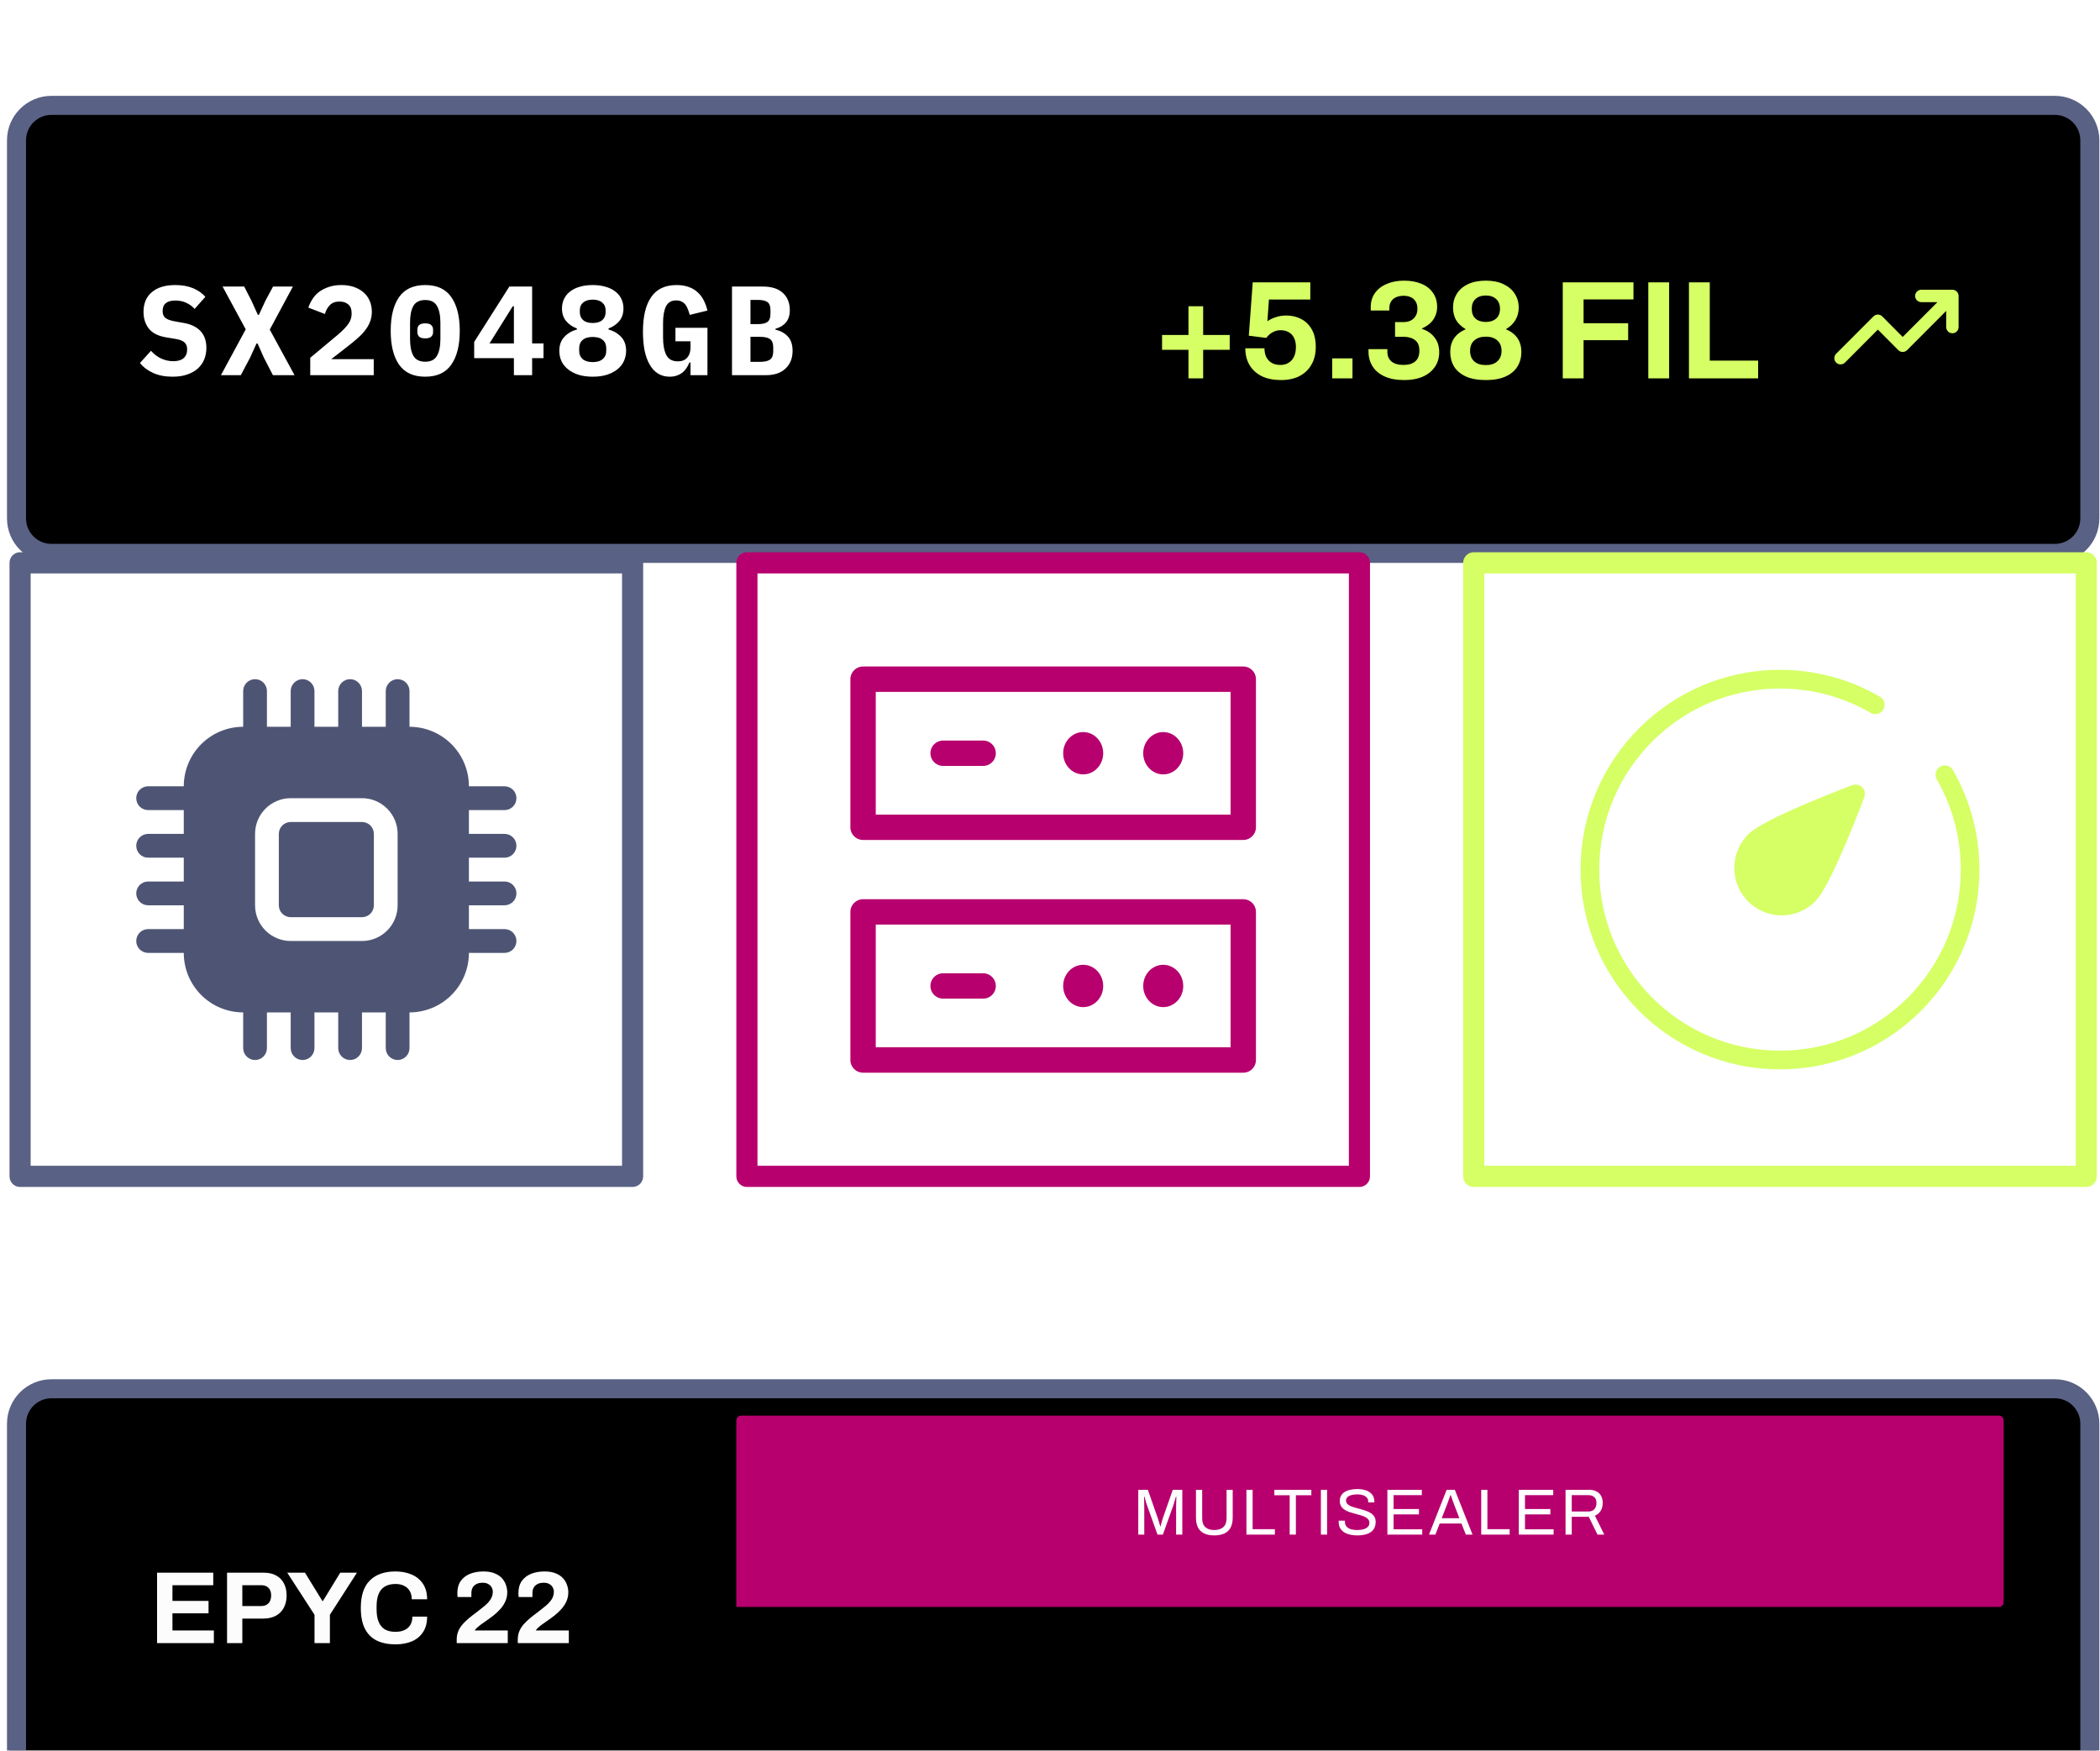
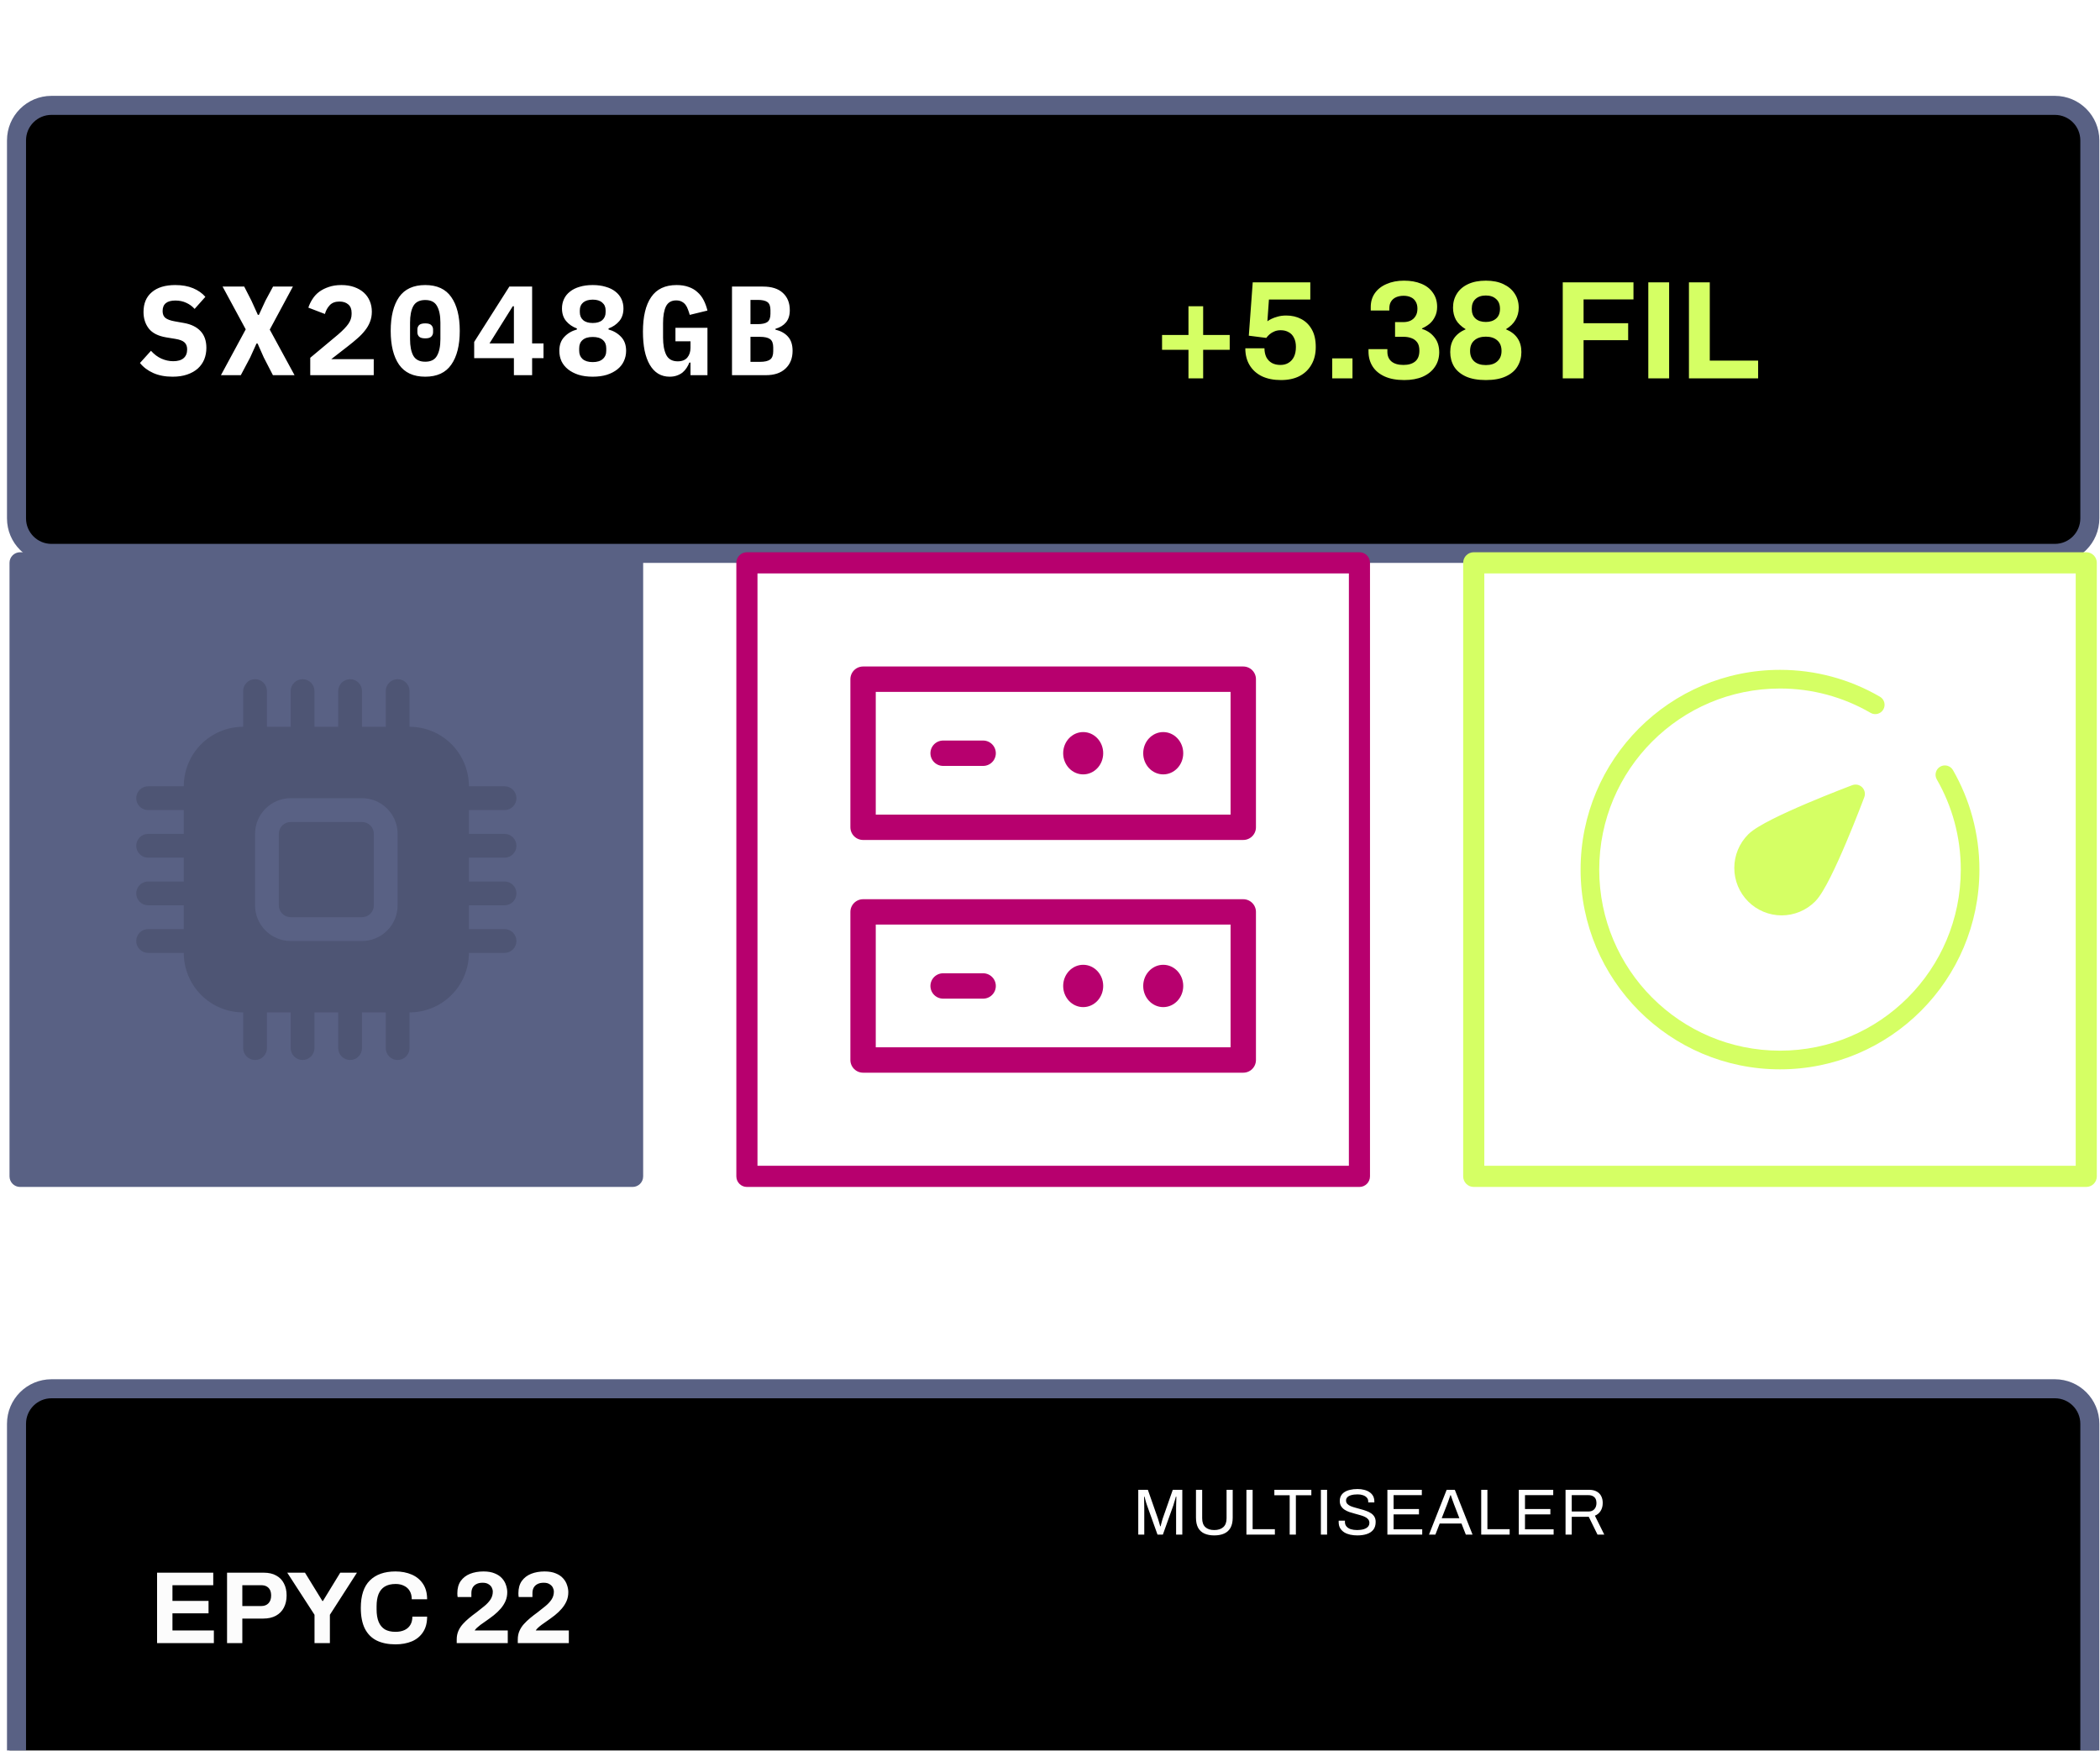
<svg xmlns="http://www.w3.org/2000/svg" width="331" height="276" viewBox="0 0 331 276" fill="none">
  <g clip-path="url(#clip0_906_676)">
    <g filter="url(#filter0_i_906_676)">
      <path d="M323.891 201.843H8.109C4.459 201.843 1.5 204.807 1.5 208.465V268.061C1.5 271.719 4.459 274.683 8.109 274.683H323.891C327.541 274.683 330.5 271.719 330.5 268.061V208.465C330.5 204.807 327.541 201.843 323.891 201.843Z" fill="black" />
      <path d="M323.891 202.946H8.109C5.067 202.946 2.602 205.417 2.602 208.465V268.061C2.602 271.109 5.067 273.58 8.109 273.58H323.891C326.932 273.58 329.398 271.109 329.398 268.061V208.465C329.398 205.417 326.932 202.946 323.891 202.946Z" stroke="#596184" stroke-width="3" />
      <path d="M24.759 243.045V231.941H33.613V233.916H27.183V236.393H32.87V238.351H27.183V241.054H33.71V243.045H24.759ZM35.788 243.045V231.941H41.556C42.352 231.941 43.015 232.092 43.543 232.395C44.081 232.686 44.485 233.102 44.754 233.641C45.034 234.17 45.175 234.801 45.175 235.535C45.175 236.268 45.029 236.911 44.738 237.461C44.458 238 44.044 238.421 43.494 238.724C42.945 239.026 42.272 239.177 41.475 239.177H38.195V243.045H35.788ZM38.195 237.202H41.152C41.658 237.202 42.045 237.056 42.315 236.765C42.595 236.474 42.735 236.069 42.735 235.551C42.735 235.195 42.676 234.898 42.557 234.661C42.439 234.423 42.261 234.24 42.024 234.11C41.798 233.981 41.507 233.916 41.152 233.916H38.195V237.202ZM49.574 243.045V238.578L45.276 231.941H48.071L50.818 236.409H50.898L53.629 231.941H56.262L51.997 238.578V243.045H49.574ZM62.331 243.24C61.179 243.24 60.194 243.04 59.375 242.641C58.556 242.231 57.932 241.6 57.501 240.747C57.08 239.894 56.87 238.81 56.87 237.493C56.87 235.551 57.345 234.11 58.292 233.171C59.251 232.222 60.597 231.747 62.331 231.747C63.279 231.747 64.13 231.909 64.884 232.233C65.638 232.556 66.231 233.042 66.661 233.689C67.103 234.337 67.323 235.151 67.323 236.134H64.9C64.9 235.616 64.793 235.179 64.577 234.823C64.373 234.466 64.076 234.196 63.688 234.013C63.312 233.819 62.87 233.722 62.364 233.722C61.675 233.722 61.103 233.856 60.651 234.127C60.21 234.397 59.881 234.795 59.665 235.324C59.461 235.842 59.358 236.479 59.358 237.234V237.736C59.358 238.513 59.466 239.166 59.682 239.695C59.898 240.213 60.221 240.606 60.651 240.876C61.093 241.135 61.658 241.265 62.347 241.265C62.886 241.265 63.355 241.173 63.753 240.99C64.152 240.807 64.459 240.536 64.674 240.18C64.89 239.824 64.997 239.387 64.997 238.869H67.323C67.323 239.851 67.108 240.666 66.677 241.313C66.257 241.961 65.67 242.447 64.916 242.77C64.163 243.083 63.301 243.24 62.331 243.24ZM71.987 243.045V242.463C71.987 241.977 72.074 241.535 72.246 241.135C72.419 240.736 72.656 240.369 72.957 240.035C73.259 239.7 73.593 239.382 73.959 239.08C74.325 238.777 74.702 238.486 75.09 238.206C75.532 237.871 75.946 237.542 76.334 237.218C76.732 236.894 77.055 236.549 77.303 236.182C77.551 235.805 77.674 235.389 77.674 234.936C77.674 234.72 77.621 234.504 77.513 234.288C77.406 234.073 77.233 233.895 76.996 233.754C76.77 233.603 76.463 233.528 76.075 233.528C75.677 233.528 75.348 233.598 75.09 233.738C74.831 233.868 74.632 234.057 74.492 234.305C74.362 234.542 74.298 234.839 74.298 235.195V235.778H72.133C72.123 235.724 72.112 235.648 72.101 235.551C72.09 235.454 72.085 235.335 72.085 235.195C72.085 234.407 72.262 233.759 72.618 233.252C72.984 232.745 73.474 232.367 74.088 232.119C74.713 231.871 75.418 231.747 76.204 231.747C76.915 231.747 77.508 231.849 77.981 232.055C78.466 232.249 78.854 232.513 79.145 232.848C79.436 233.172 79.64 233.528 79.759 233.916C79.888 234.294 79.953 234.661 79.953 235.017C79.953 235.524 79.862 235.988 79.678 236.409C79.495 236.83 79.248 237.223 78.935 237.59C78.623 237.958 78.251 238.314 77.82 238.659C77.39 238.994 76.931 239.328 76.447 239.662C76.199 239.835 75.962 240.002 75.736 240.164C75.521 240.326 75.332 240.483 75.17 240.634C75.02 240.774 74.901 240.914 74.815 241.054H80.033V243.045H71.987ZM81.612 243.045V242.463C81.612 241.977 81.698 241.535 81.871 241.135C82.043 240.736 82.28 240.369 82.582 240.035C82.883 239.7 83.217 239.382 83.583 239.08C83.949 238.777 84.326 238.486 84.714 238.206C85.156 237.871 85.57 237.542 85.958 237.218C86.356 236.894 86.679 236.549 86.928 236.182C87.175 235.805 87.299 235.389 87.299 234.936C87.299 234.72 87.245 234.504 87.138 234.288C87.03 234.073 86.857 233.895 86.621 233.754C86.394 233.603 86.088 233.528 85.7 233.528C85.301 233.528 84.973 233.598 84.714 233.738C84.456 233.868 84.256 234.057 84.117 234.305C83.987 234.542 83.923 234.839 83.923 235.195V235.778H81.758C81.747 235.724 81.736 235.648 81.725 235.551C81.714 235.454 81.709 235.335 81.709 235.195C81.709 234.407 81.887 233.759 82.242 233.252C82.608 232.745 83.099 232.367 83.713 232.119C84.337 231.871 85.043 231.747 85.829 231.747C86.54 231.747 87.132 231.849 87.606 232.055C88.091 232.249 88.479 232.513 88.769 232.848C89.06 233.172 89.264 233.528 89.383 233.916C89.513 234.294 89.577 234.661 89.577 235.017C89.577 235.524 89.486 235.988 89.303 236.409C89.119 236.83 88.871 237.223 88.559 237.59C88.247 237.958 87.875 238.314 87.445 238.659C87.014 238.994 86.556 239.328 86.071 239.662C85.823 239.835 85.587 240.002 85.361 240.164C85.145 240.326 84.957 240.483 84.795 240.634C84.644 240.774 84.525 240.914 84.44 241.054H89.658V243.045H81.612Z" fill="#FCFCFC" />
    </g>
-     <path d="M116.062 223.916C116.062 223.51 116.391 223.18 116.797 223.18H315.078C315.484 223.18 315.812 223.51 315.812 223.916V252.611C315.812 253.017 315.484 253.346 315.078 253.346H116.062V223.916Z" fill="#B7006E" />
    <path d="M179.413 241.942V234.876H180.925L182.529 239.459C182.57 239.583 182.611 239.721 182.652 239.871C182.7 240.016 182.742 240.153 182.775 240.283C182.816 240.414 182.847 240.527 182.868 240.623H182.94C182.96 240.52 182.988 240.403 183.022 240.273C183.057 240.136 183.094 239.995 183.135 239.851C183.176 239.707 183.214 239.576 183.248 239.459L184.852 234.876H186.353V241.942H185.376V237.801C185.376 237.588 185.38 237.358 185.387 237.111C185.394 236.857 185.401 236.627 185.407 236.421C185.415 236.208 185.418 236.056 185.418 235.967H185.335C185.315 236.056 185.281 236.184 185.233 236.349C185.185 236.507 185.133 236.675 185.078 236.853C185.031 237.025 184.986 237.179 184.945 237.317L183.289 241.942H182.446L180.791 237.317C180.75 237.2 180.706 237.066 180.657 236.915C180.616 236.757 180.572 236.596 180.524 236.431C180.483 236.266 180.441 236.112 180.4 235.967H180.328C180.336 236.118 180.339 236.307 180.339 236.534C180.346 236.754 180.349 236.977 180.349 237.204C180.356 237.424 180.359 237.622 180.359 237.801V241.942H179.413ZM191.388 242.065C190.792 242.065 190.278 241.969 189.846 241.777C189.414 241.585 189.081 241.283 188.849 240.871C188.622 240.452 188.509 239.916 188.509 239.264V234.876H189.486V239.367C189.486 239.985 189.651 240.448 189.98 240.757C190.315 241.066 190.785 241.221 191.388 241.221C191.998 241.221 192.474 241.066 192.817 240.757C193.16 240.448 193.331 239.985 193.331 239.367V234.876H194.298V239.264C194.298 239.916 194.181 240.452 193.948 240.871C193.715 241.283 193.379 241.585 192.941 241.777C192.509 241.969 191.991 242.065 191.388 242.065ZM196.461 241.942V234.876H197.438V241.087H200.944V241.942H196.461ZM203.278 241.942V235.731H200.862V234.876H206.692V235.731H204.255V241.942H203.278ZM208.197 241.942V234.876H209.174V241.942H208.197ZM213.941 242.065C213.557 242.065 213.187 242.028 212.83 241.952C212.481 241.876 212.169 241.756 211.895 241.592C211.62 241.42 211.401 241.2 211.237 240.932C211.079 240.665 211 240.335 211 239.943C211 239.909 211 239.875 211 239.841C211.007 239.806 211.011 239.772 211.011 239.737H211.998C211.998 239.758 211.994 239.793 211.987 239.841C211.987 239.882 211.987 239.919 211.987 239.954C211.987 240.228 212.07 240.462 212.234 240.654C212.399 240.846 212.625 240.991 212.913 241.087C213.207 241.176 213.54 241.221 213.91 241.221C214.074 241.221 214.246 241.21 214.424 241.19C214.609 241.169 214.784 241.135 214.948 241.087C215.119 241.032 215.27 240.963 215.401 240.881C215.537 240.792 215.644 240.685 215.719 240.562C215.802 240.431 215.843 240.273 215.843 240.088C215.843 239.854 215.774 239.662 215.637 239.511C215.506 239.353 215.332 239.226 215.113 239.13C214.893 239.027 214.643 238.938 214.362 238.862C214.088 238.78 213.803 238.701 213.509 238.625C213.214 238.549 212.926 238.464 212.645 238.367C212.371 238.264 212.124 238.141 211.905 237.997C211.685 237.846 211.507 237.66 211.37 237.44C211.24 237.22 211.175 236.953 211.175 236.637C211.175 236.342 211.233 236.077 211.35 235.844C211.473 235.611 211.651 235.415 211.884 235.257C212.124 235.092 212.419 234.968 212.769 234.886C213.118 234.797 213.519 234.752 213.972 234.752C214.342 234.752 214.684 234.793 215 234.876C215.321 234.951 215.603 235.071 215.843 235.236C216.09 235.394 216.281 235.597 216.419 235.844C216.555 236.091 216.624 236.39 216.624 236.74V236.864H215.658V236.709C215.658 236.476 215.586 236.276 215.442 236.112C215.298 235.947 215.099 235.82 214.845 235.731C214.599 235.642 214.317 235.597 214.002 235.597C213.591 235.597 213.248 235.638 212.974 235.72C212.7 235.796 212.494 235.909 212.357 236.06C212.227 236.204 212.162 236.369 212.162 236.555C212.162 236.767 212.227 236.946 212.357 237.09C212.494 237.234 212.672 237.354 212.892 237.451C213.111 237.54 213.361 237.622 213.643 237.698C213.923 237.774 214.208 237.852 214.496 237.935C214.79 238.011 215.075 238.1 215.349 238.203C215.63 238.299 215.88 238.423 216.1 238.574C216.326 238.718 216.504 238.903 216.634 239.13C216.764 239.35 216.83 239.62 216.83 239.943C216.83 240.445 216.706 240.854 216.46 241.169C216.213 241.478 215.874 241.705 215.442 241.849C215.01 241.993 214.509 242.065 213.941 242.065ZM218.679 241.942V234.876H224.107V235.72H219.656V237.904H223.655V238.749H219.656V241.097H224.169V241.942H218.679ZM225.235 241.942L228.022 234.876H229.307L232.103 241.942H231.044L230.355 240.191H226.922L226.243 241.942H225.235ZM227.24 239.356H230.026L229.173 237.142C229.153 237.08 229.122 236.994 229.081 236.884C229.039 236.775 228.995 236.654 228.947 236.524C228.899 236.386 228.851 236.249 228.803 236.112C228.755 235.967 228.71 235.837 228.669 235.72H228.608C228.56 235.858 228.505 236.015 228.443 236.194C228.381 236.373 228.32 236.548 228.258 236.719C228.196 236.884 228.145 237.025 228.104 237.142L227.24 239.356ZM233.467 241.942V234.876H234.444V241.087H237.95V241.942H233.467ZM239.391 241.942V234.876H244.819V235.72H240.367V237.904H244.367V238.749H240.367V241.097H244.881V241.942H239.391ZM246.76 241.942V234.876H250.471C250.951 234.876 251.348 234.965 251.664 235.143C251.986 235.315 252.226 235.559 252.384 235.875C252.541 236.184 252.62 236.541 252.62 236.946C252.62 237.434 252.51 237.852 252.291 238.203C252.072 238.553 251.77 238.804 251.387 238.955L252.867 241.942H251.798L250.42 239.13H247.737V241.942H246.76ZM247.737 238.295H250.379C250.77 238.295 251.074 238.175 251.294 237.935C251.52 237.694 251.633 237.365 251.633 236.946C251.633 236.685 251.585 236.466 251.489 236.287C251.393 236.108 251.253 235.971 251.068 235.875C250.883 235.772 250.653 235.72 250.379 235.72H247.737V238.295Z" fill="white" />
    <g filter="url(#filter1_i_906_676)">
      <path d="M323.891 -0.492H8.109C4.459 -0.492 1.5 2.473 1.5 6.13V65.727C1.5 69.384 4.459 72.349 8.109 72.349H323.891C327.541 72.349 330.5 69.384 330.5 65.727V6.13C330.5 2.473 327.541 -0.492 323.891 -0.492Z" fill="black" />
      <path d="M323.891 0.612H8.109C5.067 0.612 2.602 3.082 2.602 6.13V65.727C2.602 68.775 5.067 71.245 8.109 71.245H323.891C326.932 71.245 329.398 68.775 329.398 65.727V6.13C329.398 3.082 326.932 0.612 323.891 0.612Z" stroke="#596184" stroke-width="3" />
      <path d="M187.326 43.654V39.151H183.162V36.811H187.326V32.286H189.64V36.811H193.825V39.151H189.64V43.654H187.326ZM201.903 43.919C200.757 43.919 199.758 43.72 198.907 43.323C198.069 42.911 197.423 42.33 196.968 41.579C196.513 40.829 196.285 39.938 196.285 38.908H199.303C199.303 39.423 199.399 39.887 199.59 40.299C199.795 40.696 200.089 41.005 200.471 41.226C200.853 41.432 201.301 41.535 201.815 41.535C202.314 41.535 202.74 41.425 203.093 41.204C203.46 40.983 203.746 40.667 203.952 40.255C204.157 39.828 204.26 39.306 204.26 38.688C204.26 38.114 204.157 37.635 203.952 37.253C203.761 36.855 203.482 36.561 203.115 36.37C202.762 36.164 202.343 36.061 201.859 36.061C201.477 36.061 201.139 36.127 200.845 36.26C200.566 36.377 200.324 36.524 200.118 36.701C199.913 36.878 199.736 37.069 199.59 37.275L196.836 36.922L197.453 28.512H206.529V31.227H200.008L199.766 34.648C199.927 34.531 200.14 34.405 200.405 34.273C200.669 34.141 200.992 34.023 201.374 33.92C201.771 33.802 202.226 33.743 202.74 33.743C203.621 33.743 204.407 33.927 205.097 34.295C205.802 34.663 206.361 35.215 206.772 35.95C207.183 36.672 207.389 37.591 207.389 38.71C207.389 39.784 207.161 40.711 206.706 41.491C206.265 42.271 205.633 42.874 204.811 43.301C204.003 43.713 203.034 43.919 201.903 43.919ZM209.982 43.654V40.498H213.177V43.654H209.982ZM221.342 43.919C220.109 43.919 219.073 43.727 218.236 43.345C217.399 42.962 216.767 42.433 216.341 41.756C215.915 41.079 215.702 40.299 215.702 39.416V39.041H218.677V39.46C218.677 40.108 218.89 40.615 219.316 40.983C219.756 41.351 220.388 41.535 221.21 41.535C222.003 41.535 222.62 41.351 223.061 40.983C223.502 40.615 223.722 40.049 223.722 39.283C223.722 38.71 223.604 38.268 223.369 37.959C223.134 37.65 222.826 37.429 222.444 37.297C222.077 37.164 221.673 37.098 221.232 37.098H219.888V34.781H221.21C221.622 34.781 221.989 34.707 222.312 34.56C222.65 34.398 222.914 34.163 223.105 33.854C223.311 33.545 223.413 33.147 223.413 32.662C223.413 32.206 223.318 31.83 223.127 31.536C222.951 31.227 222.694 30.999 222.356 30.852C222.033 30.704 221.658 30.631 221.232 30.631C220.806 30.631 220.417 30.704 220.065 30.852C219.727 30.999 219.463 31.22 219.272 31.514C219.081 31.808 218.985 32.176 218.985 32.617V32.949H216.055V32.397C216.055 31.573 216.268 30.852 216.694 30.234C217.135 29.601 217.751 29.115 218.545 28.777C219.338 28.424 220.256 28.247 221.298 28.247C222.341 28.247 223.252 28.409 224.03 28.733C224.823 29.056 225.433 29.535 225.859 30.167C226.3 30.785 226.52 31.521 226.52 32.375C226.52 32.949 226.41 33.456 226.189 33.898C225.984 34.339 225.705 34.714 225.352 35.023C225 35.318 224.596 35.568 224.14 35.774V35.862C224.934 36.098 225.58 36.532 226.079 37.164C226.593 37.783 226.85 38.584 226.85 39.571C226.836 40.453 226.601 41.219 226.145 41.866C225.705 42.514 225.073 43.021 224.251 43.389C223.428 43.742 222.459 43.919 221.342 43.919ZM234.202 43.919C232.924 43.919 231.867 43.727 231.03 43.345C230.207 42.962 229.59 42.44 229.179 41.778C228.782 41.101 228.584 40.343 228.584 39.504C228.584 38.651 228.782 37.93 229.179 37.341C229.59 36.738 230.207 36.26 231.03 35.906C230.325 35.48 229.811 34.987 229.487 34.428C229.179 33.854 229.025 33.214 229.025 32.507C229.025 31.683 229.223 30.955 229.62 30.322C230.016 29.674 230.604 29.167 231.382 28.799C232.161 28.431 233.101 28.247 234.202 28.247C235.289 28.247 236.214 28.431 236.978 28.799C237.757 29.167 238.351 29.674 238.763 30.322C239.174 30.955 239.379 31.683 239.379 32.507C239.379 33.214 239.211 33.854 238.873 34.428C238.55 35.001 238.043 35.494 237.353 35.906C238.19 36.26 238.807 36.738 239.203 37.341C239.6 37.93 239.798 38.651 239.798 39.504C239.798 40.343 239.592 41.101 239.181 41.778C238.785 42.44 238.168 42.962 237.331 43.345C236.508 43.727 235.465 43.919 234.202 43.919ZM234.202 41.557C234.981 41.557 235.583 41.358 236.009 40.961C236.449 40.564 236.67 40.019 236.67 39.328C236.67 38.607 236.449 38.055 236.009 37.672C235.568 37.275 234.966 37.076 234.202 37.076C233.424 37.076 232.814 37.275 232.374 37.672C231.933 38.055 231.713 38.607 231.713 39.328C231.713 40.019 231.926 40.564 232.352 40.961C232.792 41.358 233.409 41.557 234.202 41.557ZM234.202 34.759C234.863 34.759 235.399 34.582 235.81 34.229C236.222 33.876 236.427 33.361 236.427 32.684C236.427 32.007 236.222 31.492 235.81 31.139C235.414 30.771 234.878 30.587 234.202 30.587C233.512 30.587 232.968 30.771 232.572 31.139C232.175 31.492 231.977 32.007 231.977 32.684C231.977 33.361 232.175 33.876 232.572 34.229C232.968 34.582 233.512 34.759 234.202 34.759ZM246.319 43.654V28.512H257.467V31.205H249.602V34.957H256.63V37.628H249.602V43.654H246.319ZM259.804 43.654V28.512H263.087V43.654H259.804ZM266.21 43.654V28.512H269.493V40.851H277.115V43.654H266.21Z" fill="#D5FF64" />
-       <path d="M308.635 30.283C308.536 30.043 308.345 29.852 308.107 29.753C307.988 29.703 307.862 29.676 307.734 29.674H302.838C302.579 29.674 302.33 29.778 302.147 29.962C301.962 30.146 301.859 30.395 301.859 30.655C301.859 30.916 301.962 31.165 302.147 31.349C302.33 31.533 302.579 31.636 302.838 31.636H305.375L299.901 37.12L296.68 33.883C296.589 33.791 296.48 33.718 296.361 33.668C296.241 33.618 296.114 33.593 295.984 33.593C295.855 33.593 295.727 33.618 295.608 33.668C295.489 33.718 295.38 33.791 295.289 33.883L289.414 39.769C289.322 39.86 289.249 39.969 289.199 40.088C289.15 40.208 289.125 40.336 289.125 40.465C289.125 40.595 289.15 40.723 289.199 40.843C289.249 40.962 289.322 41.071 289.414 41.162C289.505 41.254 289.614 41.327 289.733 41.377C289.852 41.427 289.98 41.452 290.109 41.452C290.239 41.452 290.366 41.427 290.486 41.377C290.605 41.327 290.714 41.254 290.805 41.162L295.984 35.963L299.206 39.2C299.297 39.292 299.405 39.365 299.525 39.415C299.644 39.465 299.772 39.49 299.901 39.49C300.03 39.49 300.159 39.465 300.278 39.415C300.397 39.365 300.505 39.292 300.596 39.2L306.755 33.02V35.56C306.755 35.821 306.858 36.07 307.042 36.254C307.225 36.438 307.474 36.541 307.734 36.541C307.994 36.541 308.243 36.438 308.427 36.254C308.61 36.07 308.713 35.821 308.713 35.56V30.655C308.712 30.527 308.685 30.401 308.635 30.283Z" fill="#D5FF64" />
      <path d="M27.206 43.388C26.036 43.388 25.02 43.194 24.156 42.807C23.292 42.42 22.594 41.893 22.062 41.226L23.797 39.305C24.302 39.865 24.854 40.279 25.452 40.546C26.063 40.813 26.681 40.946 27.306 40.946C28.023 40.946 28.568 40.786 28.94 40.466C29.312 40.146 29.499 39.685 29.499 39.085C29.499 38.591 29.352 38.218 29.06 37.964C28.781 37.711 28.302 37.531 27.625 37.424L26.169 37.184C24.92 36.97 24.016 36.51 23.458 35.803C22.9 35.082 22.621 34.209 22.621 33.181C22.621 31.834 23.059 30.793 23.936 30.059C24.814 29.312 26.043 28.939 27.625 28.939C28.701 28.939 29.638 29.105 30.436 29.439C31.233 29.772 31.878 30.226 32.369 30.8L30.675 32.701C30.303 32.287 29.864 31.967 29.359 31.74C28.854 31.5 28.282 31.38 27.645 31.38C26.302 31.38 25.631 31.934 25.631 33.041C25.631 33.521 25.777 33.882 26.07 34.122C26.375 34.362 26.867 34.542 27.545 34.662L29 34.922C30.13 35.122 31 35.549 31.612 36.203C32.223 36.857 32.529 37.737 32.529 38.845C32.529 39.499 32.416 40.106 32.19 40.666C31.964 41.213 31.625 41.693 31.173 42.107C30.721 42.507 30.163 42.821 29.499 43.047C28.847 43.274 28.083 43.388 27.206 43.388ZM46.426 43.148H43.017L41.582 40.366L40.605 38.164H40.426L39.429 40.366L37.954 43.148H34.824L38.731 35.923L35.083 29.179H38.492L39.628 31.4L40.645 33.642H40.804L41.841 31.4L43.037 29.179H46.167L42.519 35.963L46.426 43.148ZM58.908 43.148H48.901V40.406L53.287 36.743C54.044 36.09 54.589 35.523 54.921 35.042C55.253 34.562 55.419 34.055 55.419 33.521V33.321C55.419 32.734 55.247 32.294 54.901 32C54.556 31.694 54.09 31.54 53.505 31.54C52.841 31.54 52.33 31.734 51.971 32.12C51.611 32.507 51.359 32.968 51.213 33.501L48.602 32.501C48.761 32.02 48.98 31.567 49.259 31.14C49.538 30.7 49.891 30.319 50.316 29.999C50.755 29.679 51.26 29.425 51.831 29.239C52.403 29.038 53.06 28.939 53.804 28.939C54.562 28.939 55.24 29.045 55.838 29.259C56.436 29.472 56.941 29.766 57.354 30.139C57.766 30.513 58.078 30.96 58.29 31.48C58.503 31.987 58.609 32.541 58.609 33.141C58.609 33.728 58.51 34.269 58.31 34.762C58.124 35.242 57.858 35.696 57.513 36.123C57.18 36.55 56.782 36.964 56.317 37.364C55.865 37.764 55.38 38.164 54.861 38.565L52.21 40.626H58.908V43.148ZM67.025 43.388C65.164 43.388 63.788 42.754 62.897 41.486C62.021 40.219 61.582 38.444 61.582 36.163C61.582 33.882 62.021 32.107 62.897 30.84C63.788 29.572 65.164 28.939 67.025 28.939C68.885 28.939 70.254 29.572 71.131 30.84C72.021 32.107 72.467 33.882 72.467 36.163C72.467 38.444 72.021 40.219 71.131 41.486C70.254 42.754 68.885 43.388 67.025 43.388ZM67.025 41.026C67.915 41.026 68.533 40.713 68.878 40.086C69.237 39.459 69.416 38.585 69.416 37.464V34.862C69.416 33.742 69.237 32.868 68.878 32.241C68.533 31.614 67.915 31.3 67.025 31.3C66.134 31.3 65.51 31.614 65.15 32.241C64.805 32.868 64.632 33.742 64.632 34.862V37.464C64.632 38.585 64.805 39.459 65.15 40.086C65.51 40.713 66.134 41.026 67.025 41.026ZM67.025 37.344C66.559 37.344 66.234 37.25 66.048 37.064C65.875 36.877 65.789 36.65 65.789 36.383V35.943C65.789 35.676 65.875 35.449 66.048 35.263C66.234 35.076 66.559 34.982 67.025 34.982C67.49 34.982 67.808 35.076 67.981 35.263C68.167 35.449 68.261 35.676 68.261 35.943V36.383C68.261 36.65 68.167 36.877 67.981 37.064C67.808 37.25 67.49 37.344 67.025 37.344ZM81.001 43.148V40.466H74.741V37.904L80.284 29.179H83.873V38.144H85.667V40.466H83.873V43.148H81.001ZM77.154 38.144H81.001V32.281H80.822L77.154 38.144ZM93.424 43.388C92.587 43.388 91.842 43.288 91.191 43.087C90.54 42.874 89.988 42.587 89.536 42.227C89.085 41.867 88.739 41.44 88.5 40.946C88.274 40.439 88.161 39.892 88.161 39.305C88.161 38.398 88.42 37.671 88.938 37.124C89.457 36.563 90.121 36.17 90.932 35.943V35.783C90.24 35.529 89.676 35.142 89.237 34.622C88.799 34.102 88.579 33.435 88.579 32.621C88.579 32.087 88.686 31.594 88.899 31.14C89.111 30.686 89.423 30.299 89.835 29.979C90.247 29.645 90.752 29.392 91.351 29.219C91.949 29.032 92.64 28.939 93.424 28.939C94.194 28.939 94.879 29.032 95.477 29.219C96.088 29.392 96.6 29.645 97.012 29.979C97.424 30.299 97.737 30.686 97.949 31.14C98.162 31.594 98.268 32.087 98.268 32.621C98.268 33.435 98.049 34.102 97.611 34.622C97.171 35.142 96.607 35.529 95.916 35.783V35.943C96.726 36.17 97.391 36.563 97.909 37.124C98.428 37.671 98.687 38.398 98.687 39.305C98.687 39.892 98.567 40.439 98.328 40.946C98.102 41.44 97.763 41.867 97.311 42.227C96.859 42.587 96.308 42.874 95.656 43.087C95.005 43.288 94.261 43.388 93.424 43.388ZM93.424 41.086C94.115 41.086 94.64 40.926 94.998 40.606C95.371 40.286 95.557 39.852 95.557 39.305V38.905C95.557 38.344 95.377 37.911 95.019 37.604C94.66 37.284 94.128 37.124 93.424 37.124C92.72 37.124 92.188 37.284 91.829 37.604C91.47 37.911 91.291 38.344 91.291 38.905V39.305C91.291 39.852 91.47 40.286 91.829 40.606C92.201 40.926 92.733 41.086 93.424 41.086ZM93.424 34.922C94.088 34.922 94.593 34.769 94.939 34.462C95.284 34.155 95.457 33.742 95.457 33.221V32.921C95.457 32.401 95.278 31.994 94.919 31.7C94.573 31.393 94.075 31.24 93.424 31.24C92.772 31.24 92.267 31.393 91.909 31.7C91.563 31.994 91.39 32.401 91.39 32.921V33.221C91.39 33.742 91.563 34.155 91.909 34.462C92.254 34.769 92.759 34.922 93.424 34.922ZM108.836 41.166H108.657C108.537 41.46 108.391 41.74 108.219 42.007C108.045 42.274 107.833 42.514 107.58 42.727C107.328 42.927 107.029 43.087 106.683 43.208C106.351 43.328 105.972 43.388 105.547 43.388C104.869 43.388 104.265 43.228 103.733 42.907C103.215 42.587 102.776 42.12 102.417 41.507C102.058 40.893 101.786 40.146 101.6 39.265C101.427 38.385 101.34 37.391 101.34 36.283C101.34 33.908 101.772 32.094 102.636 30.84C103.5 29.572 104.836 28.939 106.643 28.939C107.361 28.939 107.992 29.038 108.537 29.239C109.082 29.425 109.547 29.699 109.933 30.059C110.331 30.406 110.657 30.826 110.909 31.32C111.162 31.814 111.362 32.361 111.508 32.961L108.717 33.642C108.637 33.348 108.544 33.068 108.437 32.801C108.344 32.521 108.219 32.274 108.059 32.06C107.899 31.847 107.7 31.68 107.461 31.56C107.221 31.427 106.929 31.36 106.584 31.36C105.826 31.36 105.288 31.674 104.969 32.301C104.663 32.928 104.51 33.808 104.51 34.942V37.224C104.51 38.358 104.676 39.265 105.009 39.946C105.354 40.626 105.959 40.966 106.823 40.966C107.5 40.966 108.006 40.766 108.338 40.366C108.67 39.965 108.836 39.452 108.836 38.825V37.804H106.464V35.683H111.508V43.148H108.836V41.166ZM115.377 29.179H120.262C121.631 29.179 122.673 29.512 123.392 30.179C124.123 30.846 124.488 31.754 124.488 32.901C124.488 33.702 124.288 34.342 123.889 34.822C123.505 35.289 122.947 35.629 122.215 35.843V35.963C123.08 36.176 123.744 36.55 124.209 37.084C124.687 37.617 124.926 38.358 124.926 39.305C124.926 40.479 124.555 41.413 123.81 42.107C123.08 42.801 122.049 43.148 120.721 43.148H115.377V29.179ZM119.803 41.046C120.521 41.046 121.046 40.926 121.378 40.686C121.711 40.446 121.877 40.005 121.877 39.365V38.785C121.877 38.144 121.711 37.704 121.378 37.464C121.046 37.224 120.521 37.104 119.803 37.104H118.288V41.046H119.803ZM119.424 35.102C120.129 35.102 120.641 34.989 120.959 34.762C121.278 34.522 121.437 34.095 121.437 33.481V32.881C121.437 32.267 121.278 31.847 120.959 31.62C120.641 31.393 120.129 31.28 119.424 31.28H118.288V35.102H119.424Z" fill="white" />
    </g>
-     <path d="M99.712 87.064H3.164C2.245 87.064 1.5 87.809 1.5 88.731V185.46C1.5 186.382 2.245 187.128 3.164 187.128H99.71C100.63 187.128 101.374 186.382 101.374 185.46L101.375 88.731C101.375 87.809 100.631 87.064 99.711 87.064H99.712ZM98.047 183.792H4.831V90.4H98.048L98.047 183.792Z" fill="#596184" />
+     <path d="M99.712 87.064H3.164C2.245 87.064 1.5 87.809 1.5 88.731V185.46C1.5 186.382 2.245 187.128 3.164 187.128H99.71C100.63 187.128 101.374 186.382 101.374 185.46L101.375 88.731C101.375 87.809 100.631 87.064 99.711 87.064H99.712ZM98.047 183.792V90.4H98.048L98.047 183.792Z" fill="#596184" />
    <path d="M45.819 129.591C45.323 129.591 44.847 129.789 44.495 130.14C44.144 130.492 43.947 130.97 43.947 131.467V142.724C43.947 143.222 44.144 143.699 44.495 144.051C44.847 144.402 45.323 144.6 45.819 144.6H57.056C57.552 144.6 58.029 144.402 58.38 144.051C58.731 143.699 58.928 143.222 58.928 142.724V131.467C58.928 130.97 58.731 130.492 58.38 130.14C58.029 129.789 57.552 129.591 57.056 129.591H45.819Z" fill="#4E5574" />
    <path d="M42.074 108.953C42.074 108.455 41.877 107.978 41.526 107.626C41.175 107.274 40.698 107.076 40.202 107.076C39.705 107.076 39.229 107.274 38.877 107.626C38.526 107.978 38.329 108.455 38.329 108.953V114.581C35.846 114.581 33.464 115.569 31.708 117.329C29.952 119.088 28.966 121.474 28.966 123.962H23.348C22.851 123.962 22.375 124.16 22.023 124.512C21.672 124.863 21.475 125.341 21.475 125.838C21.475 126.336 21.672 126.813 22.023 127.165C22.375 127.517 22.851 127.715 23.348 127.715H28.966V131.467H23.348C22.851 131.467 22.375 131.665 22.023 132.017C21.672 132.368 21.475 132.846 21.475 133.343C21.475 133.841 21.672 134.318 22.023 134.67C22.375 135.021 22.851 135.219 23.348 135.219H28.966V138.972H23.348C22.851 138.972 22.375 139.17 22.023 139.521C21.672 139.873 21.475 140.351 21.475 140.848C21.475 141.345 21.672 141.823 22.023 142.175C22.375 142.526 22.851 142.724 23.348 142.724H28.966V146.477H23.348C22.851 146.477 22.375 146.674 22.023 147.026C21.672 147.378 21.475 147.855 21.475 148.353C21.475 148.85 21.672 149.328 22.023 149.679C22.375 150.031 22.851 150.229 23.348 150.229H28.966C28.966 152.717 29.952 155.103 31.708 156.863C33.464 158.622 35.846 159.61 38.329 159.61V165.238C38.329 165.736 38.526 166.213 38.877 166.565C39.229 166.917 39.705 167.115 40.202 167.115C40.698 167.115 41.175 166.917 41.526 166.565C41.877 166.213 42.074 165.736 42.074 165.238V159.61H45.819V165.238C45.819 165.736 46.017 166.213 46.368 166.565C46.719 166.917 47.196 167.115 47.692 167.115C48.189 167.115 48.665 166.917 49.016 166.565C49.367 166.213 49.565 165.736 49.565 165.238V159.61H53.31V165.238C53.31 165.736 53.508 166.213 53.859 166.565C54.21 166.917 54.686 167.115 55.183 167.115C55.679 167.115 56.156 166.917 56.507 166.565C56.858 166.213 57.056 165.736 57.056 165.238V159.61H60.801V165.238C60.801 165.736 60.998 166.213 61.349 166.565C61.7 166.917 62.177 167.115 62.673 167.115C63.17 167.115 63.647 166.917 63.998 166.565C64.349 166.213 64.546 165.736 64.546 165.238V159.61C67.03 159.61 69.411 158.622 71.167 156.863C72.923 155.103 73.909 152.717 73.909 150.229H79.527C80.024 150.229 80.5 150.031 80.851 149.679C81.203 149.328 81.4 148.85 81.4 148.353C81.4 147.855 81.203 147.378 80.851 147.026C80.5 146.674 80.024 146.477 79.527 146.477H73.909V142.724H79.527C80.024 142.724 80.5 142.526 80.851 142.175C81.203 141.823 81.4 141.345 81.4 140.848C81.4 140.351 81.203 139.873 80.851 139.521C80.5 139.17 80.024 138.972 79.527 138.972H73.909V135.219H79.527C80.024 135.219 80.5 135.021 80.851 134.67C81.203 134.318 81.4 133.841 81.4 133.343C81.4 132.846 81.203 132.368 80.851 132.017C80.5 131.665 80.024 131.467 79.527 131.467H73.909V127.715H79.527C80.024 127.715 80.5 127.517 80.851 127.165C81.203 126.813 81.4 126.336 81.4 125.838C81.4 125.341 81.203 124.863 80.851 124.512C80.5 124.16 80.024 123.962 79.527 123.962H73.909C73.909 121.474 72.923 119.088 71.167 117.329C69.411 115.569 67.03 114.581 64.546 114.581V108.953C64.546 108.455 64.349 107.978 63.998 107.626C63.647 107.274 63.17 107.076 62.673 107.076C62.177 107.076 61.7 107.274 61.349 107.626C60.998 107.978 60.801 108.455 60.801 108.953V114.581H57.056V108.953C57.056 108.455 56.858 107.978 56.507 107.626C56.156 107.274 55.679 107.076 55.183 107.076C54.686 107.076 54.21 107.274 53.859 107.626C53.508 107.978 53.31 108.455 53.31 108.953V114.581H49.565V108.953C49.565 108.455 49.367 107.978 49.016 107.626C48.665 107.274 48.189 107.076 47.692 107.076C47.196 107.076 46.719 107.274 46.368 107.626C46.017 107.978 45.819 108.455 45.819 108.953V114.581H42.074V108.953ZM45.819 125.838H57.056C58.545 125.838 59.975 126.431 61.028 127.487C62.081 128.542 62.673 129.974 62.673 131.467V142.724C62.673 144.217 62.081 145.649 61.028 146.704C59.975 147.76 58.545 148.353 57.056 148.353H45.819C44.33 148.353 42.901 147.76 41.847 146.704C40.794 145.649 40.202 144.217 40.202 142.724V131.467C40.202 129.974 40.794 128.542 41.847 127.487C42.901 126.431 44.33 125.838 45.819 125.838Z" fill="#4E5574" />
    <path d="M328.837 87.064H232.289C231.369 87.064 230.625 87.811 230.625 88.731V185.46C230.625 186.381 231.369 187.127 232.289 187.127H328.835C329.755 187.127 330.499 186.381 330.499 185.46L330.5 88.731C330.5 87.811 329.756 87.064 328.836 87.064H328.837ZM327.172 183.792H233.956V90.4H327.173L327.172 183.792Z" fill="#D5FF64" />
    <path d="M292.473 125.163C292.473 125.163 287.397 138.739 285.057 141.084C283.933 142.209 282.409 142.842 280.82 142.842C279.23 142.842 277.706 142.209 276.582 141.084C275.459 139.957 274.827 138.43 274.827 136.838C274.827 135.245 275.459 133.719 276.582 132.593C278.922 130.248 292.473 125.163 292.473 125.163Z" fill="#D5FF64" />
    <path d="M294.841 112.387C295.542 112.795 296.441 112.556 296.849 111.852C297.256 111.15 297.017 110.249 296.316 109.842L294.841 112.387ZM280.562 107.077V108.548H280.565L280.562 107.077ZM307.822 121.408C307.417 120.704 306.519 120.462 305.816 120.868C305.113 121.273 304.871 122.173 305.276 122.877L307.822 121.408ZM292.473 125.163L293.848 125.679C294.05 125.139 293.919 124.53 293.511 124.122C293.104 123.714 292.497 123.583 291.958 123.785L292.473 125.163ZM274.827 136.838H276.296H274.827ZM296.316 109.842C291.53 107.058 286.094 105.597 280.56 105.605L280.565 108.548C285.578 108.541 290.504 109.865 294.841 112.387L296.316 109.842ZM280.562 105.605C263.203 105.605 249.131 119.703 249.131 137.095H252.069C252.069 121.328 264.826 108.548 280.562 108.548V105.605ZM249.131 137.095C249.131 154.488 263.203 168.586 280.562 168.586V165.643C264.826 165.643 252.069 152.862 252.069 137.095H249.131ZM280.562 168.586C297.922 168.586 311.994 154.488 311.994 137.095H309.056C309.056 152.862 296.299 165.643 280.562 165.643V168.586ZM311.994 137.095C311.994 131.387 310.476 126.027 307.822 121.408L305.276 122.877C307.68 127.061 309.056 131.916 309.056 137.095H311.994ZM292.473 125.163C291.097 124.647 291.097 124.647 291.097 124.647C291.097 124.647 291.097 124.647 291.097 124.647C291.097 124.647 291.097 124.648 291.096 124.649C291.096 124.65 291.095 124.652 291.094 124.655C291.092 124.661 291.088 124.671 291.083 124.683C291.074 124.708 291.06 124.746 291.041 124.795C291.004 124.894 290.949 125.039 290.878 125.226C290.736 125.598 290.53 126.134 290.275 126.783C289.766 128.085 289.064 129.842 288.29 131.669C287.515 133.5 286.675 135.384 285.891 136.945C285.498 137.726 285.128 138.41 284.794 138.959C284.447 139.53 284.184 139.877 284.018 140.042L286.095 142.124C286.515 141.704 286.923 141.114 287.301 140.493C287.693 139.85 288.102 139.09 288.515 138.268C289.34 136.625 290.209 134.675 290.994 132.819C291.782 130.959 292.495 129.175 293.01 127.857C293.269 127.199 293.477 126.655 293.622 126.276C293.695 126.086 293.75 125.938 293.789 125.836C293.808 125.786 293.822 125.747 293.833 125.72C293.838 125.707 293.841 125.696 293.844 125.69C293.845 125.686 293.847 125.684 293.847 125.682C293.847 125.681 293.847 125.68 293.848 125.68C293.848 125.679 293.848 125.679 292.473 125.163ZM284.018 140.042C283.17 140.893 282.02 141.37 280.82 141.37V144.314C282.799 144.314 284.696 143.526 286.095 142.124L284.018 140.042ZM280.82 141.37C279.62 141.37 278.469 140.893 277.621 140.042L275.544 142.124C276.943 143.526 278.84 144.314 280.82 144.314V141.37ZM277.621 140.042C276.772 139.193 276.296 138.04 276.296 136.838H273.358C273.358 138.82 274.144 140.722 275.544 142.124L277.621 140.042ZM276.296 136.838C276.296 135.636 276.772 134.483 277.621 133.633L275.544 131.552C274.144 132.954 273.358 134.855 273.358 136.838H276.296ZM277.621 133.633C277.787 133.467 278.133 133.203 278.702 132.856C279.25 132.521 279.932 132.15 280.712 131.757C282.271 130.971 284.151 130.13 285.979 129.353C287.803 128.578 289.556 127.874 290.855 127.364C291.504 127.109 292.039 126.902 292.41 126.76C292.596 126.689 292.741 126.634 292.839 126.597C292.888 126.578 292.926 126.564 292.951 126.554C292.963 126.55 292.973 126.546 292.979 126.544C292.982 126.543 292.984 126.542 292.986 126.542C292.987 126.541 292.987 126.541 292.987 126.541C292.987 126.541 292.987 126.541 292.988 126.541C292.988 126.54 292.988 126.541 292.473 125.163C291.958 123.785 291.957 123.785 291.957 123.785C291.957 123.785 291.957 123.785 291.956 123.785C291.956 123.785 291.956 123.786 291.954 123.786C291.953 123.786 291.95 123.787 291.947 123.789C291.939 123.792 291.93 123.795 291.917 123.8C291.89 123.81 291.851 123.825 291.801 123.844C291.699 123.882 291.551 123.939 291.361 124.012C290.983 124.157 290.441 124.365 289.783 124.624C288.468 125.14 286.688 125.855 284.831 126.643C282.979 127.431 281.033 128.301 279.392 129.128C278.572 129.542 277.813 129.952 277.172 130.344C276.551 130.723 275.962 131.132 275.544 131.552L277.621 133.633Z" fill="#D5FF64" />
    <path d="M214.274 87.064H117.727C116.808 87.064 116.062 87.809 116.062 88.731V185.46C116.062 186.382 116.808 187.128 117.727 187.128H214.273C215.191 187.128 215.937 186.382 215.937 185.46L215.938 88.731C215.938 87.809 215.192 87.064 214.273 87.064H214.274ZM212.609 183.792H119.394V90.4H212.611L212.609 183.792Z" fill="#B7006E" />
    <path d="M195.962 130.424H136.037V107.076H195.962V130.424ZM195.962 167.115H136.037V143.767H195.962V167.115Z" stroke="#B7006E" stroke-width="4" stroke-linecap="round" stroke-linejoin="round" />
    <path d="M180.193 155.44C180.193 157.283 181.605 158.776 183.347 158.776C185.089 158.776 186.501 157.283 186.501 155.44C186.501 153.599 185.089 152.105 183.347 152.105C181.605 152.105 180.193 153.599 180.193 155.44Z" fill="#B7006E" />
    <path d="M180.193 118.751C180.193 120.593 181.605 122.086 183.347 122.086C185.089 122.086 186.501 120.593 186.501 118.751C186.501 116.909 185.089 115.415 183.347 115.415C181.605 115.415 180.193 116.909 180.193 118.751Z" fill="#B7006E" />
    <path d="M167.577 155.44C167.577 157.283 168.989 158.776 170.731 158.776C172.473 158.776 173.885 157.283 173.885 155.44C173.885 153.599 172.473 152.105 170.731 152.105C168.989 152.105 167.577 153.599 167.577 155.44Z" fill="#B7006E" />
    <path d="M167.577 118.751C167.577 120.593 168.989 122.086 170.731 122.086C172.473 122.086 173.885 120.593 173.885 118.751C173.885 116.909 172.473 115.415 170.731 115.415C168.989 115.415 167.577 116.909 167.577 118.751Z" fill="#B7006E" />
    <path d="M154.961 155.441H148.653M154.961 118.75H148.653" stroke="#B7006E" stroke-width="4" stroke-linecap="round" stroke-linejoin="round" />
  </g>
  <defs>
    <filter id="filter0_i_906_676" x="1.102" y="201.446" width="329.797" height="89.633" filterUnits="userSpaceOnUse" color-interpolation-filters="sRGB">
      <feFlood flood-opacity="0" result="BackgroundImageFix" />
      <feBlend mode="normal" in="SourceGraphic" in2="BackgroundImageFix" result="shape" />
      <feColorMatrix in="SourceAlpha" type="matrix" values="0 0 0 0 0 0 0 0 0 0 0 0 0 0 0 0 0 0 127 0" result="hardAlpha" />
      <feOffset dy="16" />
      <feGaussianBlur stdDeviation="16" />
      <feComposite in2="hardAlpha" operator="arithmetic" k2="-1" k3="1" />
      <feColorMatrix type="matrix" values="0 0 0 0 0 0 0 0 0 0 0 0 0 0 0 0 0 0 0.16 0" />
      <feBlend mode="normal" in2="shape" result="effect1_innerShadow_906_676" />
    </filter>
    <filter id="filter1_i_906_676" x="1.102" y="-0.888" width="329.797" height="89.633" filterUnits="userSpaceOnUse" color-interpolation-filters="sRGB">
      <feFlood flood-opacity="0" result="BackgroundImageFix" />
      <feBlend mode="normal" in="SourceGraphic" in2="BackgroundImageFix" result="shape" />
      <feColorMatrix in="SourceAlpha" type="matrix" values="0 0 0 0 0 0 0 0 0 0 0 0 0 0 0 0 0 0 127 0" result="hardAlpha" />
      <feOffset dy="16" />
      <feGaussianBlur stdDeviation="16" />
      <feComposite in2="hardAlpha" operator="arithmetic" k2="-1" k3="1" />
      <feColorMatrix type="matrix" values="0 0 0 0 0 0 0 0 0 0 0 0 0 0 0 0 0 0 0.16 0" />
      <feBlend mode="normal" in2="shape" result="effect1_innerShadow_906_676" />
    </filter>
    <clipPath id="clip0_906_676">
      <rect width="331" height="276" fill="white" />
    </clipPath>
  </defs>
</svg>